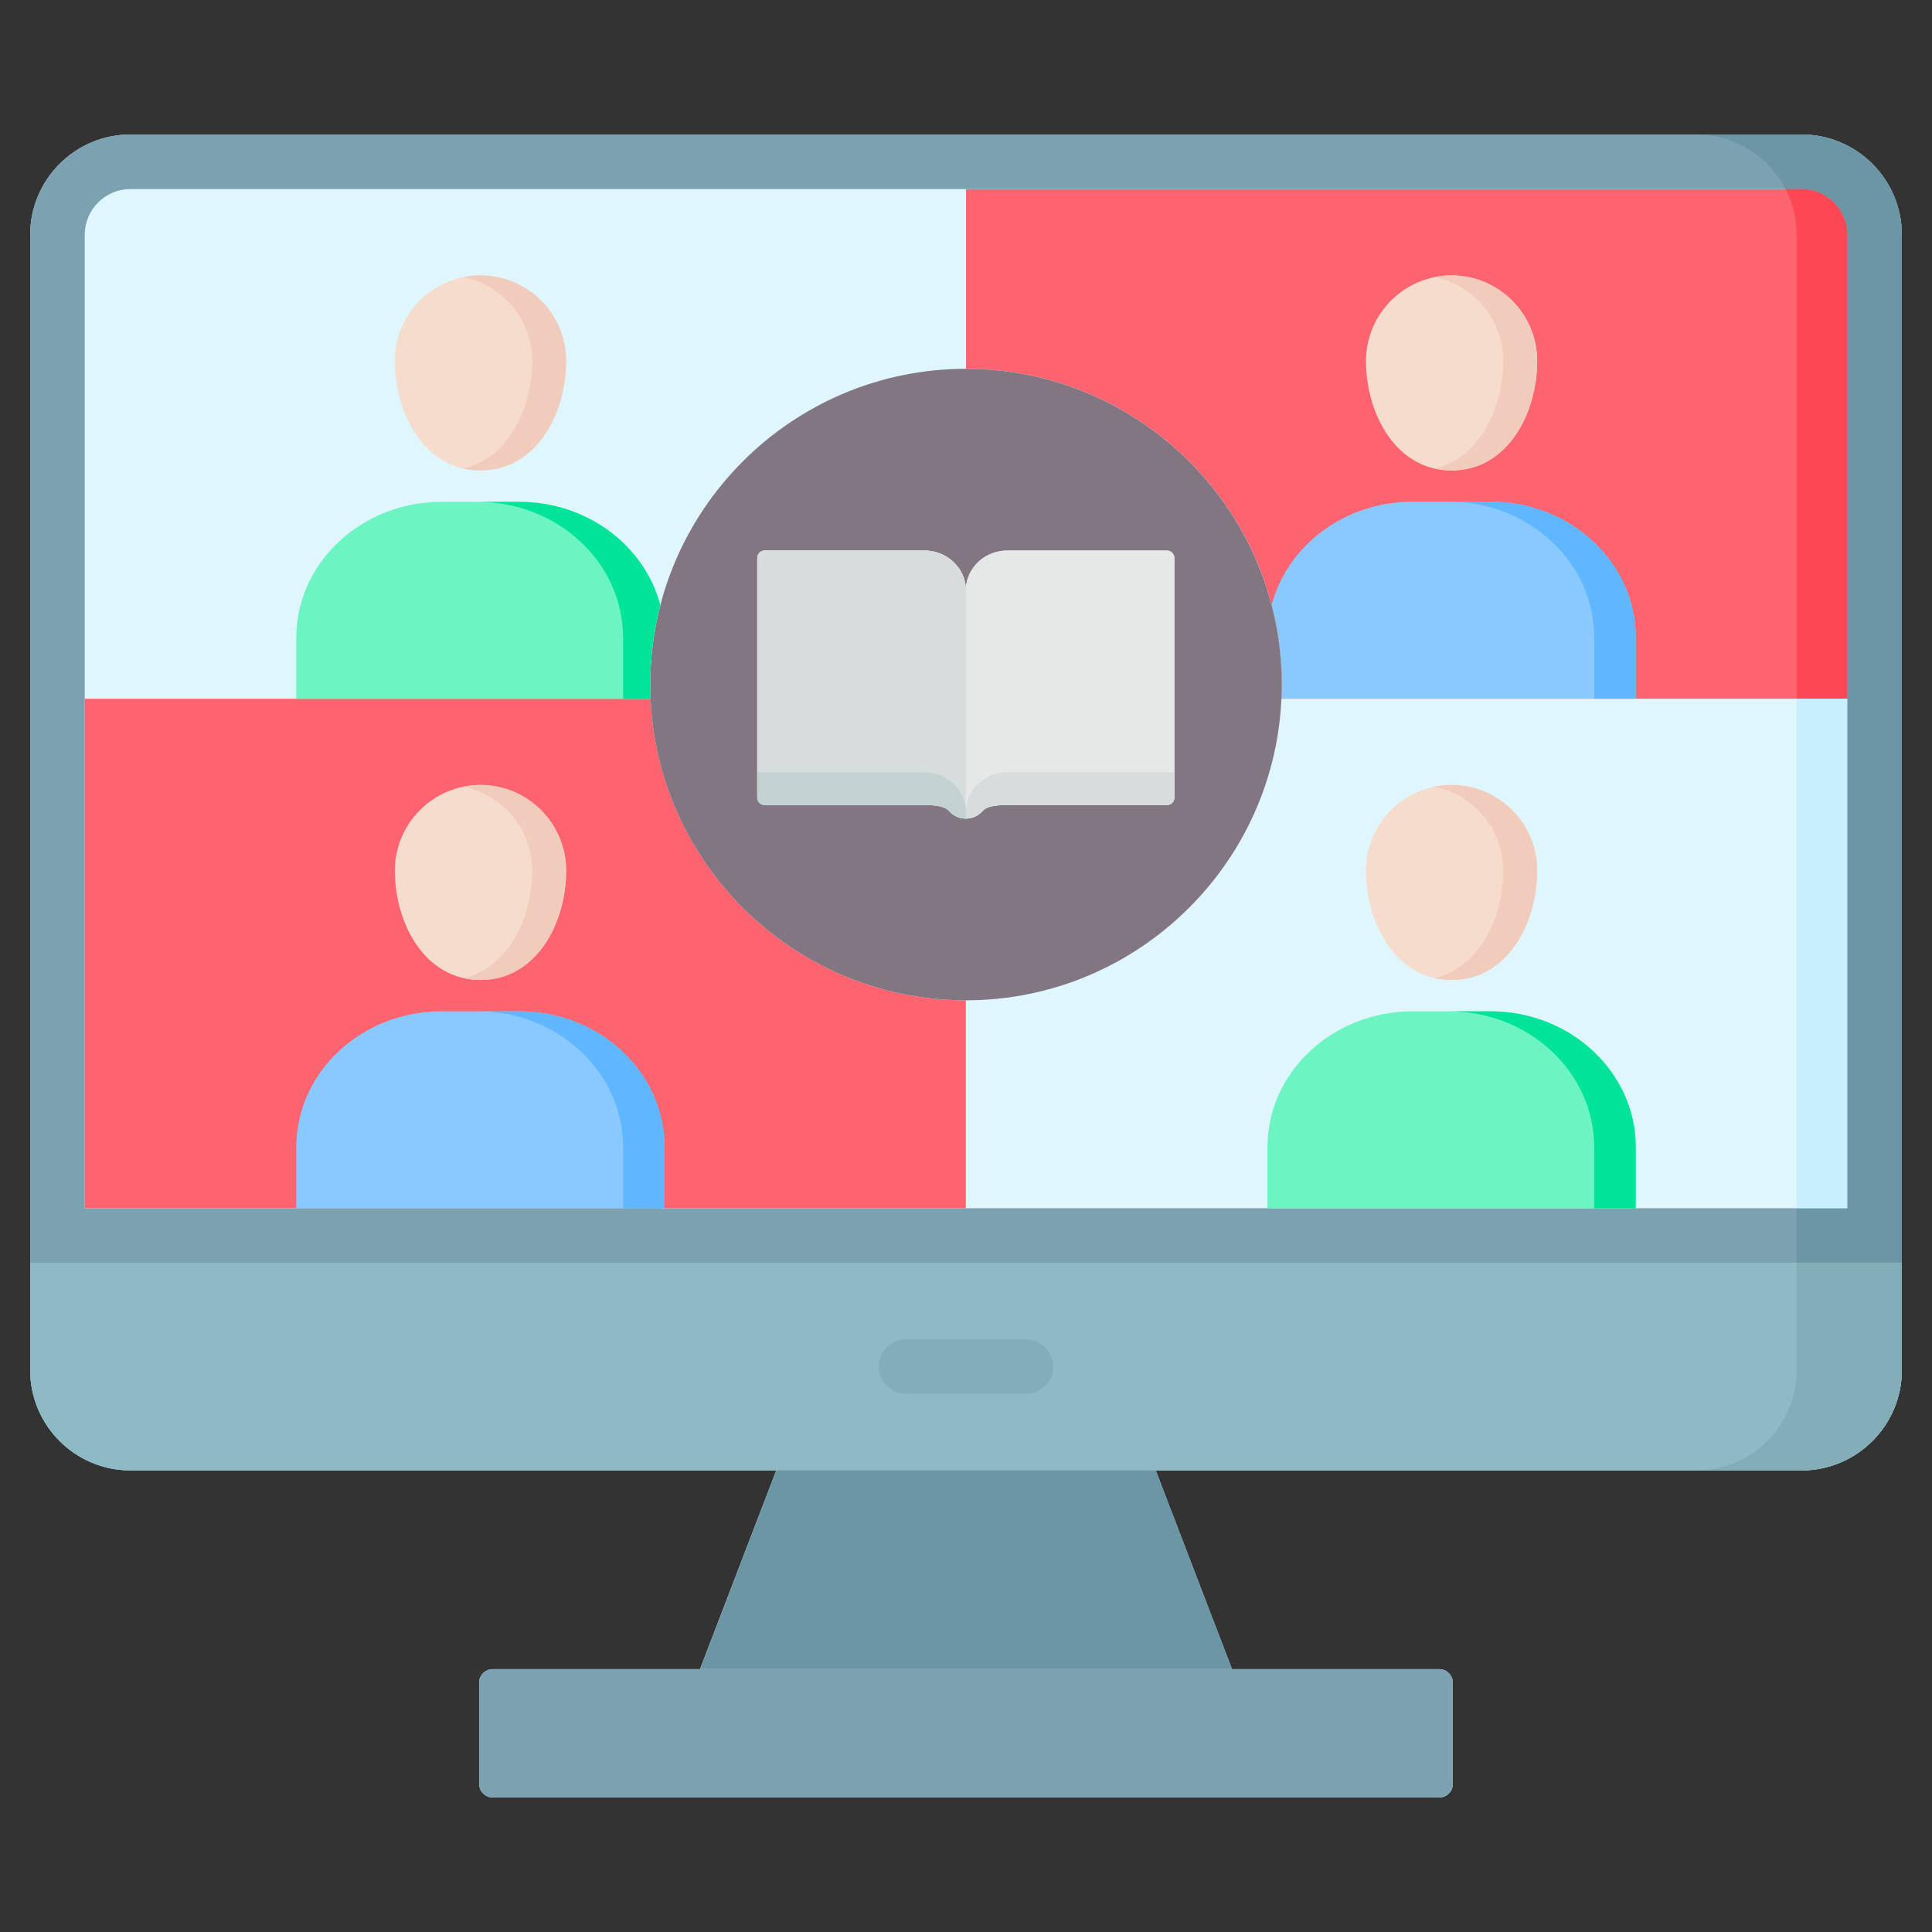
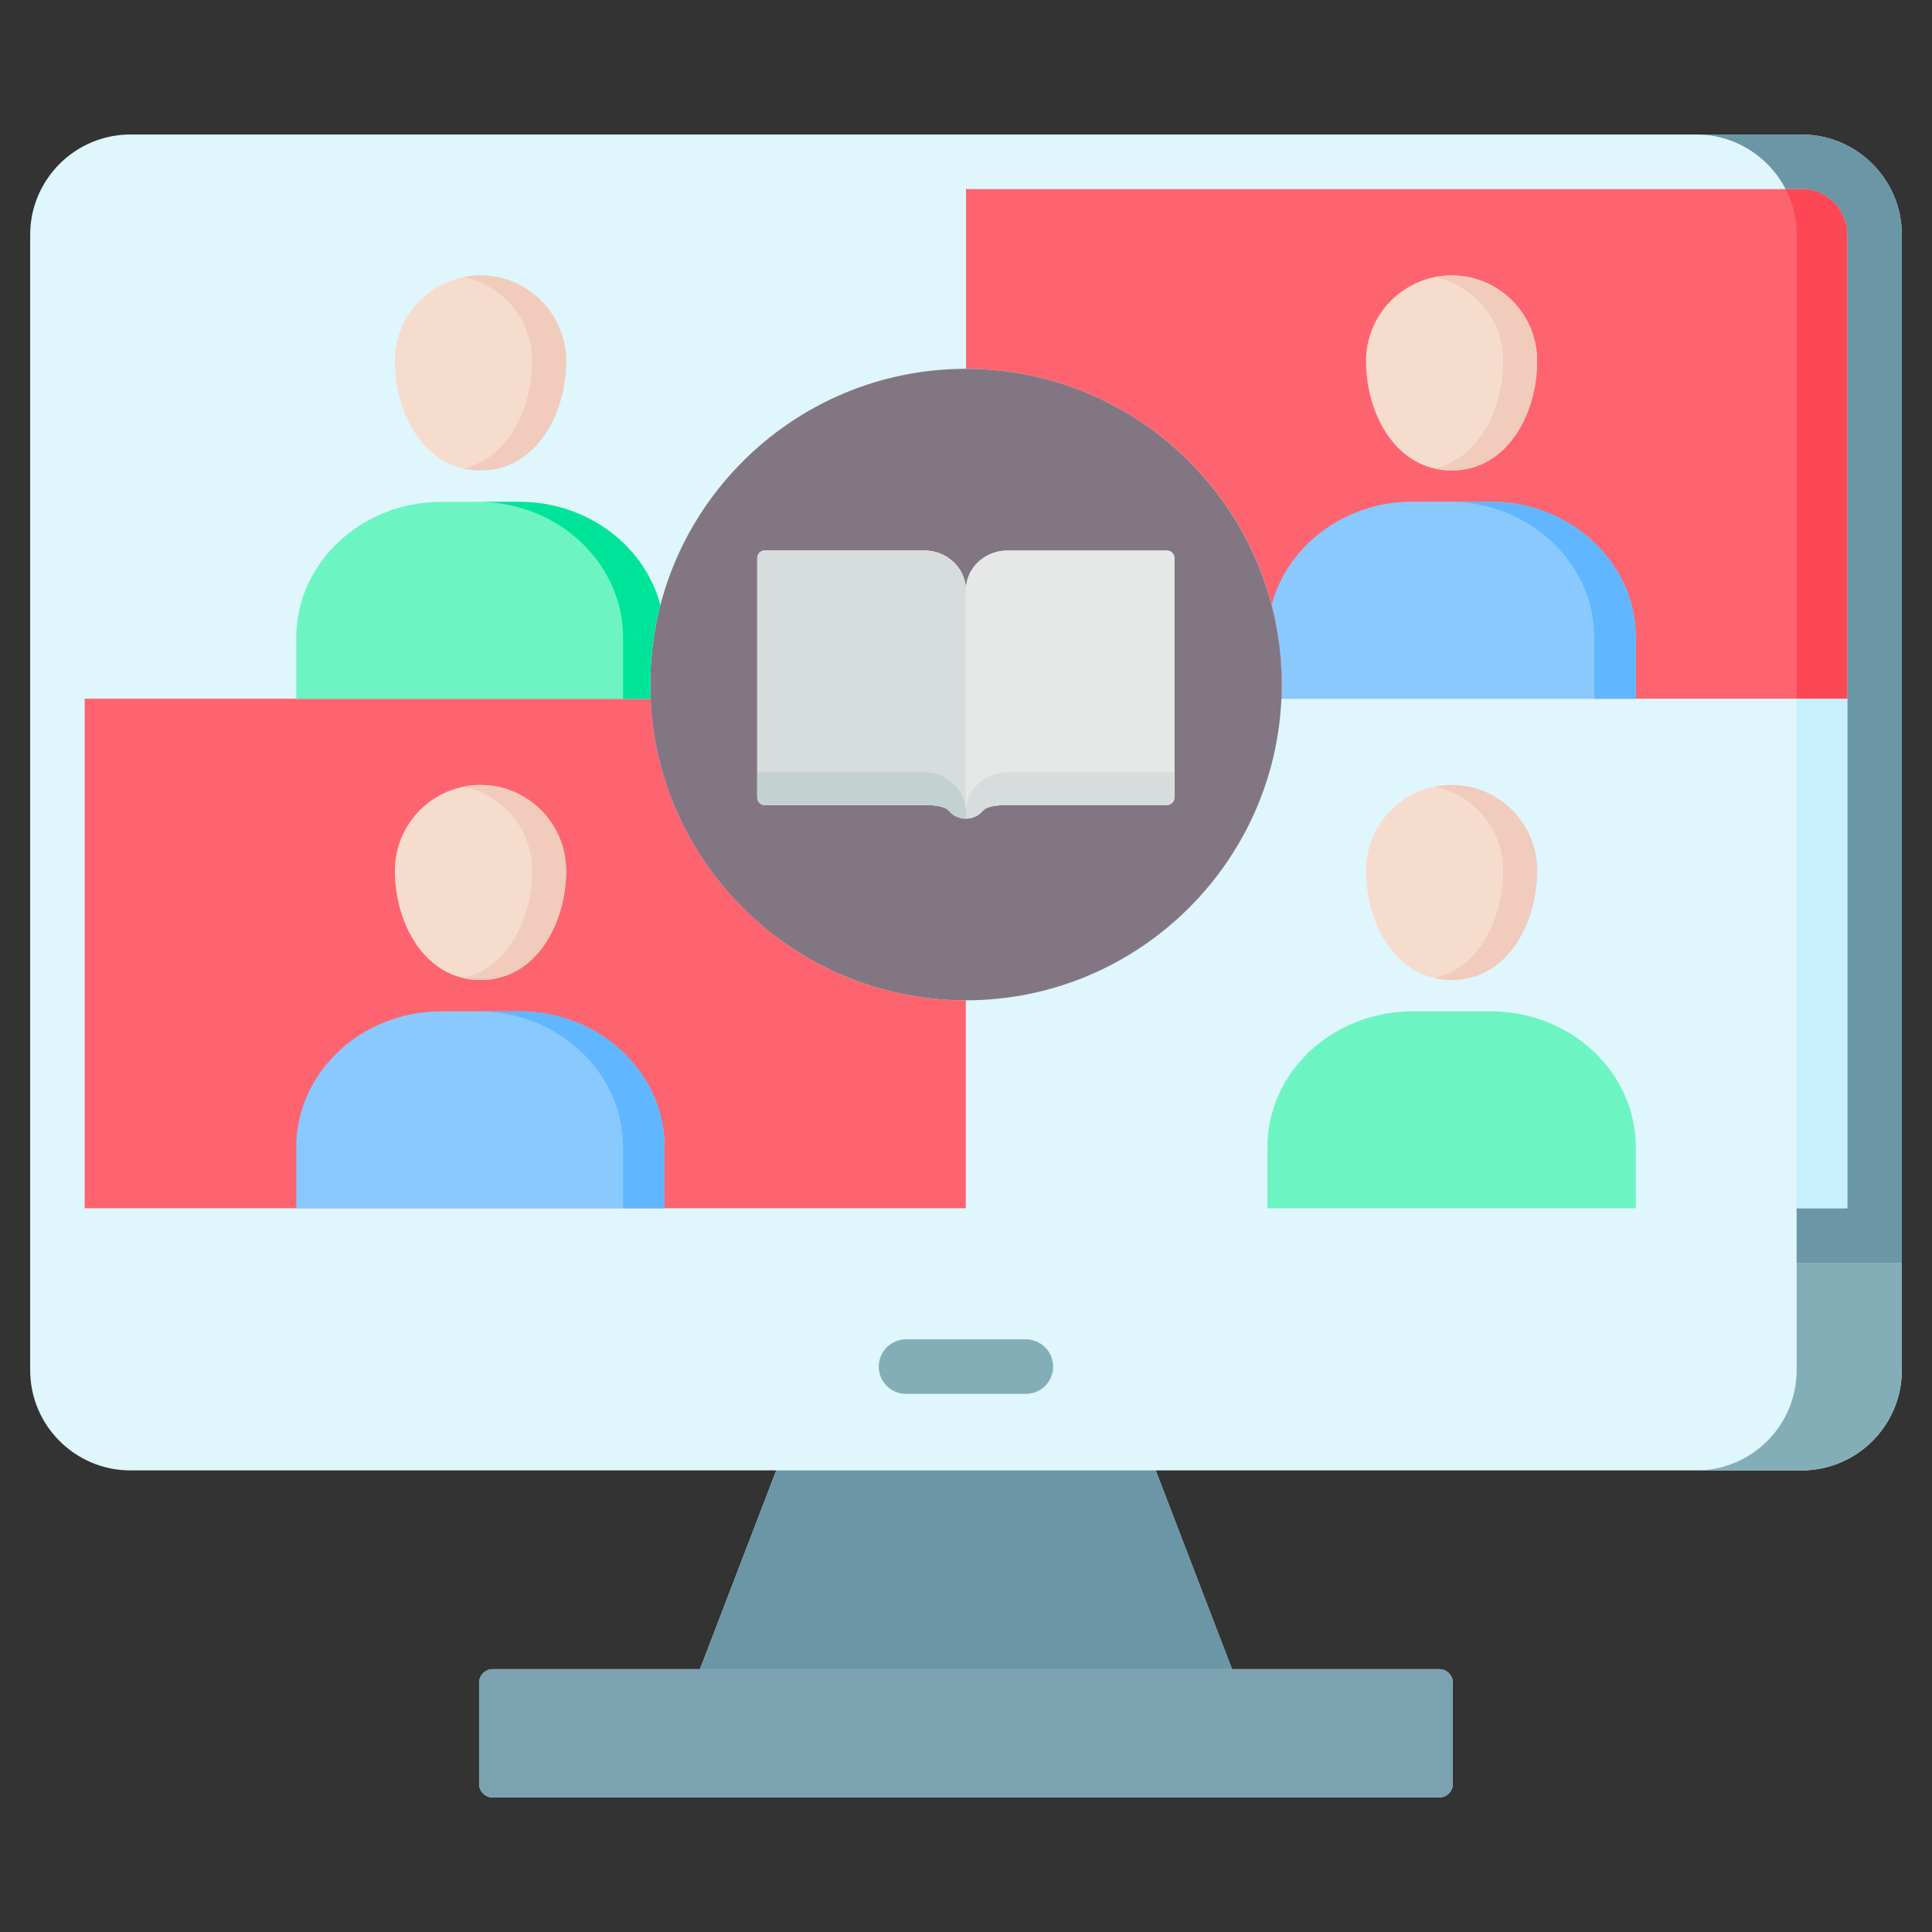
<svg xmlns="http://www.w3.org/2000/svg" width="50" height="50" viewBox="0 0 50 50" fill="none">
  <rect x="0" y="0" width="50" height="50" fill="#333333" stroke="none" />
  <path d="M46.624 3.481H3.375C1.945 3.481 0.781 4.645 0.781 6.075V35.46C0.781 36.891 1.945 38.054 3.375 38.054H20.09L18.116 43.197H12.753C12.558 43.197 12.4 43.355 12.4 43.55V46.166C12.4 46.361 12.558 46.519 12.753 46.519H37.247C37.442 46.519 37.6 46.361 37.6 46.166V43.55C37.6 43.355 37.442 43.197 37.247 43.197H31.884L29.91 38.054H46.625C48.055 38.054 49.219 36.891 49.219 35.46V6.075C49.219 4.645 48.055 3.481 46.625 3.481H46.624Z" fill="#DFF6FD" />
  <path d="M46.623 4.893H25V9.545C29.506 9.545 33.172 13.211 33.172 17.718C33.172 17.84 33.168 17.961 33.163 18.082H47.806V6.075C47.806 5.424 47.275 4.893 46.623 4.893Z" fill="#FE646F" />
  <path d="M38.576 12.983H36.558C34.796 12.983 33.315 14.123 32.91 15.656C33.082 16.315 33.174 17.006 33.174 17.718C33.174 17.84 33.17 17.961 33.165 18.082H42.334V16.497C42.334 14.56 40.648 12.983 38.576 12.983Z" fill="#8AC9FE" />
  <path d="M16.837 18.082H2.191V31.269H24.996V25.888C20.614 25.887 17.029 22.418 16.837 18.082Z" fill="#FE646F" />
-   <path d="M46.624 3.481H3.375C1.945 3.481 0.781 4.645 0.781 6.075V35.46C0.781 36.891 1.945 38.054 3.375 38.054H46.625C48.055 38.054 49.219 36.891 49.219 35.46V6.075C49.219 4.645 48.055 3.481 46.625 3.481H46.624ZM3.375 4.893H46.625C47.276 4.893 47.807 5.424 47.807 6.075V31.269H2.193V6.075C2.193 5.424 2.724 4.893 3.375 4.893Z" fill="#7CA1B1" />
-   <path d="M49.219 35.46V32.681H0.781V35.46C0.781 36.891 1.945 38.054 3.375 38.054H46.625C48.055 38.054 49.219 36.891 49.219 35.46H49.219Z" fill="#8EBAC5" />
  <path d="M37.246 43.197H12.752C12.556 43.197 12.398 43.355 12.398 43.55V46.166C12.398 46.361 12.556 46.519 12.752 46.519H37.246C37.441 46.519 37.599 46.361 37.599 46.166V43.55C37.599 43.355 37.441 43.197 37.246 43.197Z" fill="#7CA1B1" />
  <path d="M26.549 36.074H23.448C23.058 36.074 22.742 35.758 22.742 35.368C22.742 34.978 23.058 34.662 23.448 34.662H26.549C26.939 34.662 27.255 34.978 27.255 35.368C27.255 35.758 26.939 36.074 26.549 36.074Z" fill="#84AEB7" />
  <path d="M46.21 4.893H46.626C47.277 4.893 47.808 5.424 47.808 6.075V31.269H46.497V32.681H49.22V6.075C49.22 4.645 48.056 3.481 46.626 3.481H43.902C44.907 3.481 45.78 4.056 46.21 4.893Z" fill="#6B96A5" />
  <path d="M46.497 32.681V35.46C46.497 36.891 45.333 38.054 43.902 38.054H46.626C48.056 38.054 49.22 36.891 49.22 35.46V32.681H46.497Z" fill="#84AEB7" />
  <path d="M18.117 43.197H31.886L29.911 38.054H20.092L18.117 43.197Z" fill="#6B96A5" />
  <path d="M37.567 12.175C39.005 12.175 39.781 10.715 39.781 9.341C39.781 8.121 38.788 7.128 37.567 7.128C36.347 7.128 35.352 8.121 35.352 9.341C35.352 10.715 36.128 12.175 37.567 12.175Z" fill="#F6DCCD" />
  <path d="M39.781 22.531C39.781 21.309 38.788 20.315 37.567 20.315C36.347 20.315 35.352 21.309 35.352 22.531C35.352 23.903 36.128 25.362 37.567 25.362C39.007 25.362 39.781 23.903 39.781 22.531Z" fill="#F6DCCD" />
  <path d="M38.577 26.173H36.559C34.486 26.173 32.801 27.749 32.801 29.687V31.269H42.334V29.687C42.334 27.749 40.648 26.173 38.577 26.173Z" fill="#6CF5C2" />
  <path d="M12.435 12.175C13.874 12.175 14.65 10.715 14.65 9.341C14.65 8.121 13.656 7.128 12.435 7.128C11.213 7.128 10.219 8.121 10.219 9.341C10.219 10.715 10.995 12.175 12.435 12.175Z" fill="#F6DCCD" />
  <path d="M14.65 22.531C14.65 21.309 13.656 20.315 12.435 20.315C11.213 20.315 10.219 21.309 10.219 22.531C10.219 23.903 10.995 25.362 12.435 25.362C13.874 25.362 14.65 23.903 14.65 22.531Z" fill="#F6DCCD" />
  <path d="M37.569 7.128C37.418 7.128 37.271 7.144 37.129 7.172C38.14 7.377 38.903 8.272 38.903 9.341C38.903 10.568 38.284 11.861 37.129 12.125C37.268 12.157 37.414 12.175 37.569 12.175C39.006 12.175 39.782 10.715 39.782 9.341C39.782 8.121 38.789 7.128 37.569 7.128Z" fill="#F1CBBC" />
  <path d="M37.569 20.315C37.418 20.315 37.271 20.331 37.129 20.359C38.14 20.564 38.903 21.46 38.903 22.531C38.903 23.756 38.284 25.049 37.129 25.312C37.268 25.344 37.414 25.362 37.569 25.362C39.006 25.362 39.782 23.903 39.782 22.531C39.782 21.309 38.789 20.315 37.569 20.315Z" fill="#F1CBBC" />
  <path d="M12.435 7.128C12.285 7.128 12.138 7.144 11.996 7.172C13.008 7.376 13.773 8.271 13.773 9.341C13.773 10.568 13.153 11.862 11.996 12.125C12.135 12.157 12.281 12.175 12.435 12.175C13.875 12.175 14.651 10.715 14.651 9.341C14.651 8.121 13.657 7.128 12.435 7.128Z" fill="#F1CBBC" />
  <path d="M12.435 20.315C12.285 20.315 12.138 20.331 11.996 20.359C13.008 20.564 13.773 21.46 13.773 22.531C13.773 23.756 13.153 25.049 11.996 25.312C12.135 25.344 12.281 25.362 12.435 25.362C13.875 25.362 14.651 23.903 14.651 22.531C14.651 21.309 13.657 20.316 12.435 20.316V20.315Z" fill="#F1CBBC" />
-   <path d="M13.441 26.173H11.426C9.354 26.173 7.668 27.749 7.668 29.687V31.269H17.199V29.687C17.199 27.749 15.513 26.173 13.441 26.173Z" fill="#8AC9FE" />
+   <path d="M13.441 26.173H11.426C9.354 26.173 7.668 27.749 7.668 29.687V31.269H17.199V29.687C17.199 27.749 15.513 26.173 13.441 26.173" fill="#8AC9FE" />
  <path d="M38.574 12.983H37.5C39.572 12.983 41.258 14.56 41.258 16.497V18.082H42.332V16.497C42.332 14.56 40.646 12.983 38.574 12.983Z" fill="#60B7FF" />
-   <path d="M38.574 26.173H37.5C39.572 26.173 41.258 27.749 41.258 29.687V31.269H42.332V29.687C42.332 27.749 40.646 26.173 38.574 26.173Z" fill="#00E499" />
  <path d="M13.441 26.173H12.367C14.439 26.173 16.125 27.749 16.125 29.687V31.269H17.199V29.687C17.199 27.749 15.513 26.173 13.441 26.173Z" fill="#60B7FF" />
  <path d="M24.998 9.545C20.493 9.545 16.828 13.211 16.828 17.718C16.828 22.224 20.493 25.888 24.998 25.888C29.503 25.888 33.171 22.223 33.171 17.718C33.171 13.213 29.505 9.545 24.998 9.545Z" fill="#837683" />
  <path d="M16.828 17.718C16.828 17.008 16.919 16.32 17.09 15.663C16.686 14.129 15.204 12.988 13.441 12.988H11.426C9.354 12.988 7.668 14.564 7.668 16.502V18.087H16.837C16.832 17.964 16.828 17.841 16.828 17.718Z" fill="#6CF5C2" />
  <path d="M46.496 18.081H47.807V31.269H46.496V18.081Z" fill="#C8EFFE" />
  <path d="M46.626 4.893H46.211C46.394 5.248 46.497 5.65 46.497 6.075V18.081H47.808V6.075C47.808 5.424 47.278 4.893 46.626 4.893H46.626Z" fill="#FD4755" />
  <path d="M17.09 15.663C16.687 14.129 15.204 12.988 13.441 12.988H12.367C14.439 12.988 16.125 14.565 16.125 16.502V18.087H16.838C16.832 17.964 16.828 17.842 16.828 17.718C16.828 17.008 16.919 16.32 17.09 15.663Z" fill="#00E499" />
  <path d="M30.204 14.248H26.068C25.497 14.248 25.03 14.678 24.996 15.22C24.962 14.678 24.495 14.248 23.924 14.248H19.788C19.683 14.248 19.598 14.336 19.598 14.445V20.636C19.598 20.744 19.683 20.833 19.788 20.833H23.924C24.309 20.833 24.482 20.896 24.559 20.984C24.668 21.111 24.826 21.185 24.993 21.185H24.999C25.166 21.185 25.324 21.111 25.433 20.984C25.51 20.896 25.683 20.833 26.068 20.833H30.204C30.309 20.833 30.394 20.744 30.394 20.636V14.445C30.394 14.336 30.309 14.248 30.204 14.248H30.204Z" fill="#E6E8E8" />
  <path d="M30.204 14.248H26.068C25.497 14.248 25.03 14.678 24.996 15.22C24.962 14.678 24.495 14.248 23.924 14.248H19.788C19.683 14.248 19.598 14.336 19.598 14.445V20.636C19.598 20.744 19.683 20.833 19.788 20.833H23.924C24.309 20.833 24.482 20.896 24.559 20.984C24.668 21.111 24.826 21.185 24.993 21.185H24.999C25.166 21.185 25.324 21.111 25.433 20.984C25.51 20.896 25.683 20.833 26.068 20.833H30.204C30.309 20.833 30.394 20.744 30.394 20.636V14.445C30.394 14.336 30.309 14.248 30.204 14.248H30.204Z" fill="#E6E8E8" />
  <path d="M24.996 15.219C24.996 15.219 24.996 15.219 24.996 15.22C24.962 14.678 24.495 14.248 23.924 14.248H19.788C19.683 14.248 19.598 14.336 19.598 14.445V20.636C19.598 20.744 19.683 20.833 19.788 20.833H23.924C24.309 20.833 24.482 20.896 24.559 20.984C24.668 21.111 24.826 21.185 24.993 21.185H24.996V15.22V15.219Z" fill="#D7DDDD" />
  <path d="M26.068 19.986C25.497 19.986 25.03 20.417 24.996 20.958V21.185H24.999C25.166 21.185 25.324 21.111 25.433 20.984C25.51 20.895 25.683 20.833 26.068 20.833H30.204C30.309 20.833 30.394 20.744 30.394 20.635V19.986H26.068H26.068Z" fill="#D7DDDD" />
  <path d="M24.996 20.958V20.958C24.962 20.417 24.495 19.986 23.924 19.986H19.598V20.635C19.598 20.744 19.683 20.833 19.788 20.833H23.924C24.309 20.833 24.482 20.895 24.559 20.984C24.668 21.111 24.826 21.185 24.993 21.185H24.996V20.958Z" fill="#C3D1D0" />
</svg>